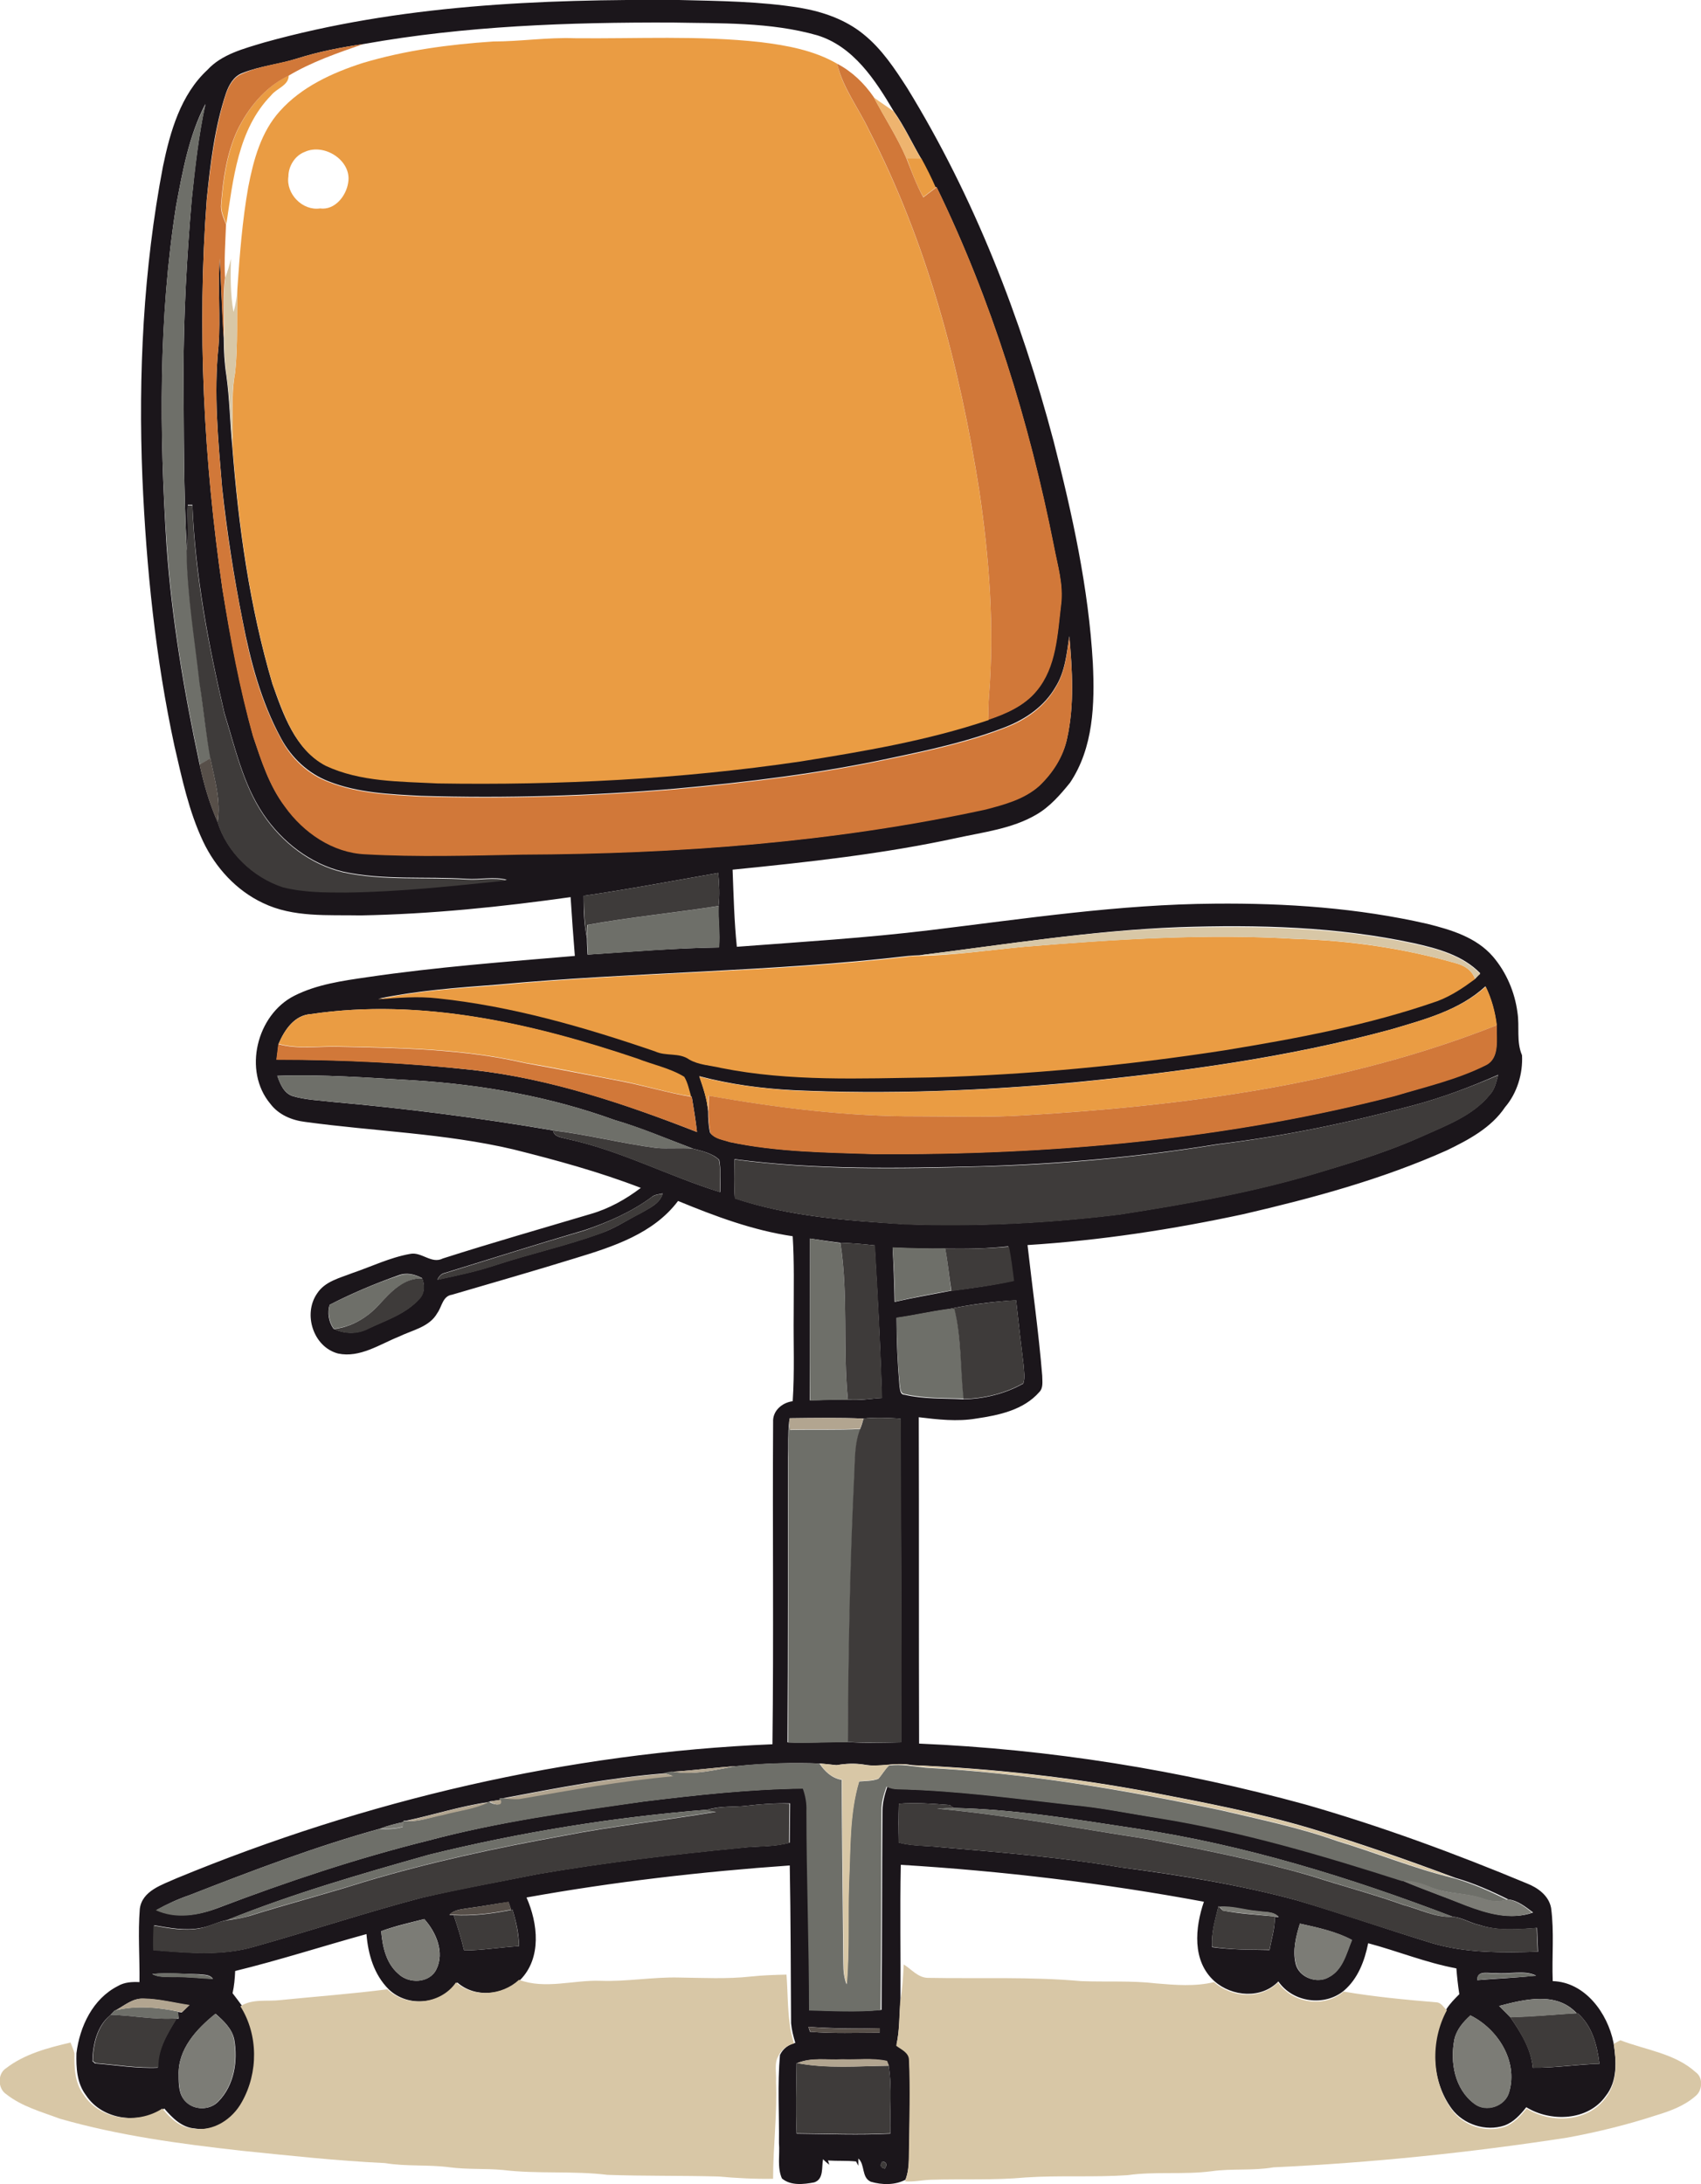
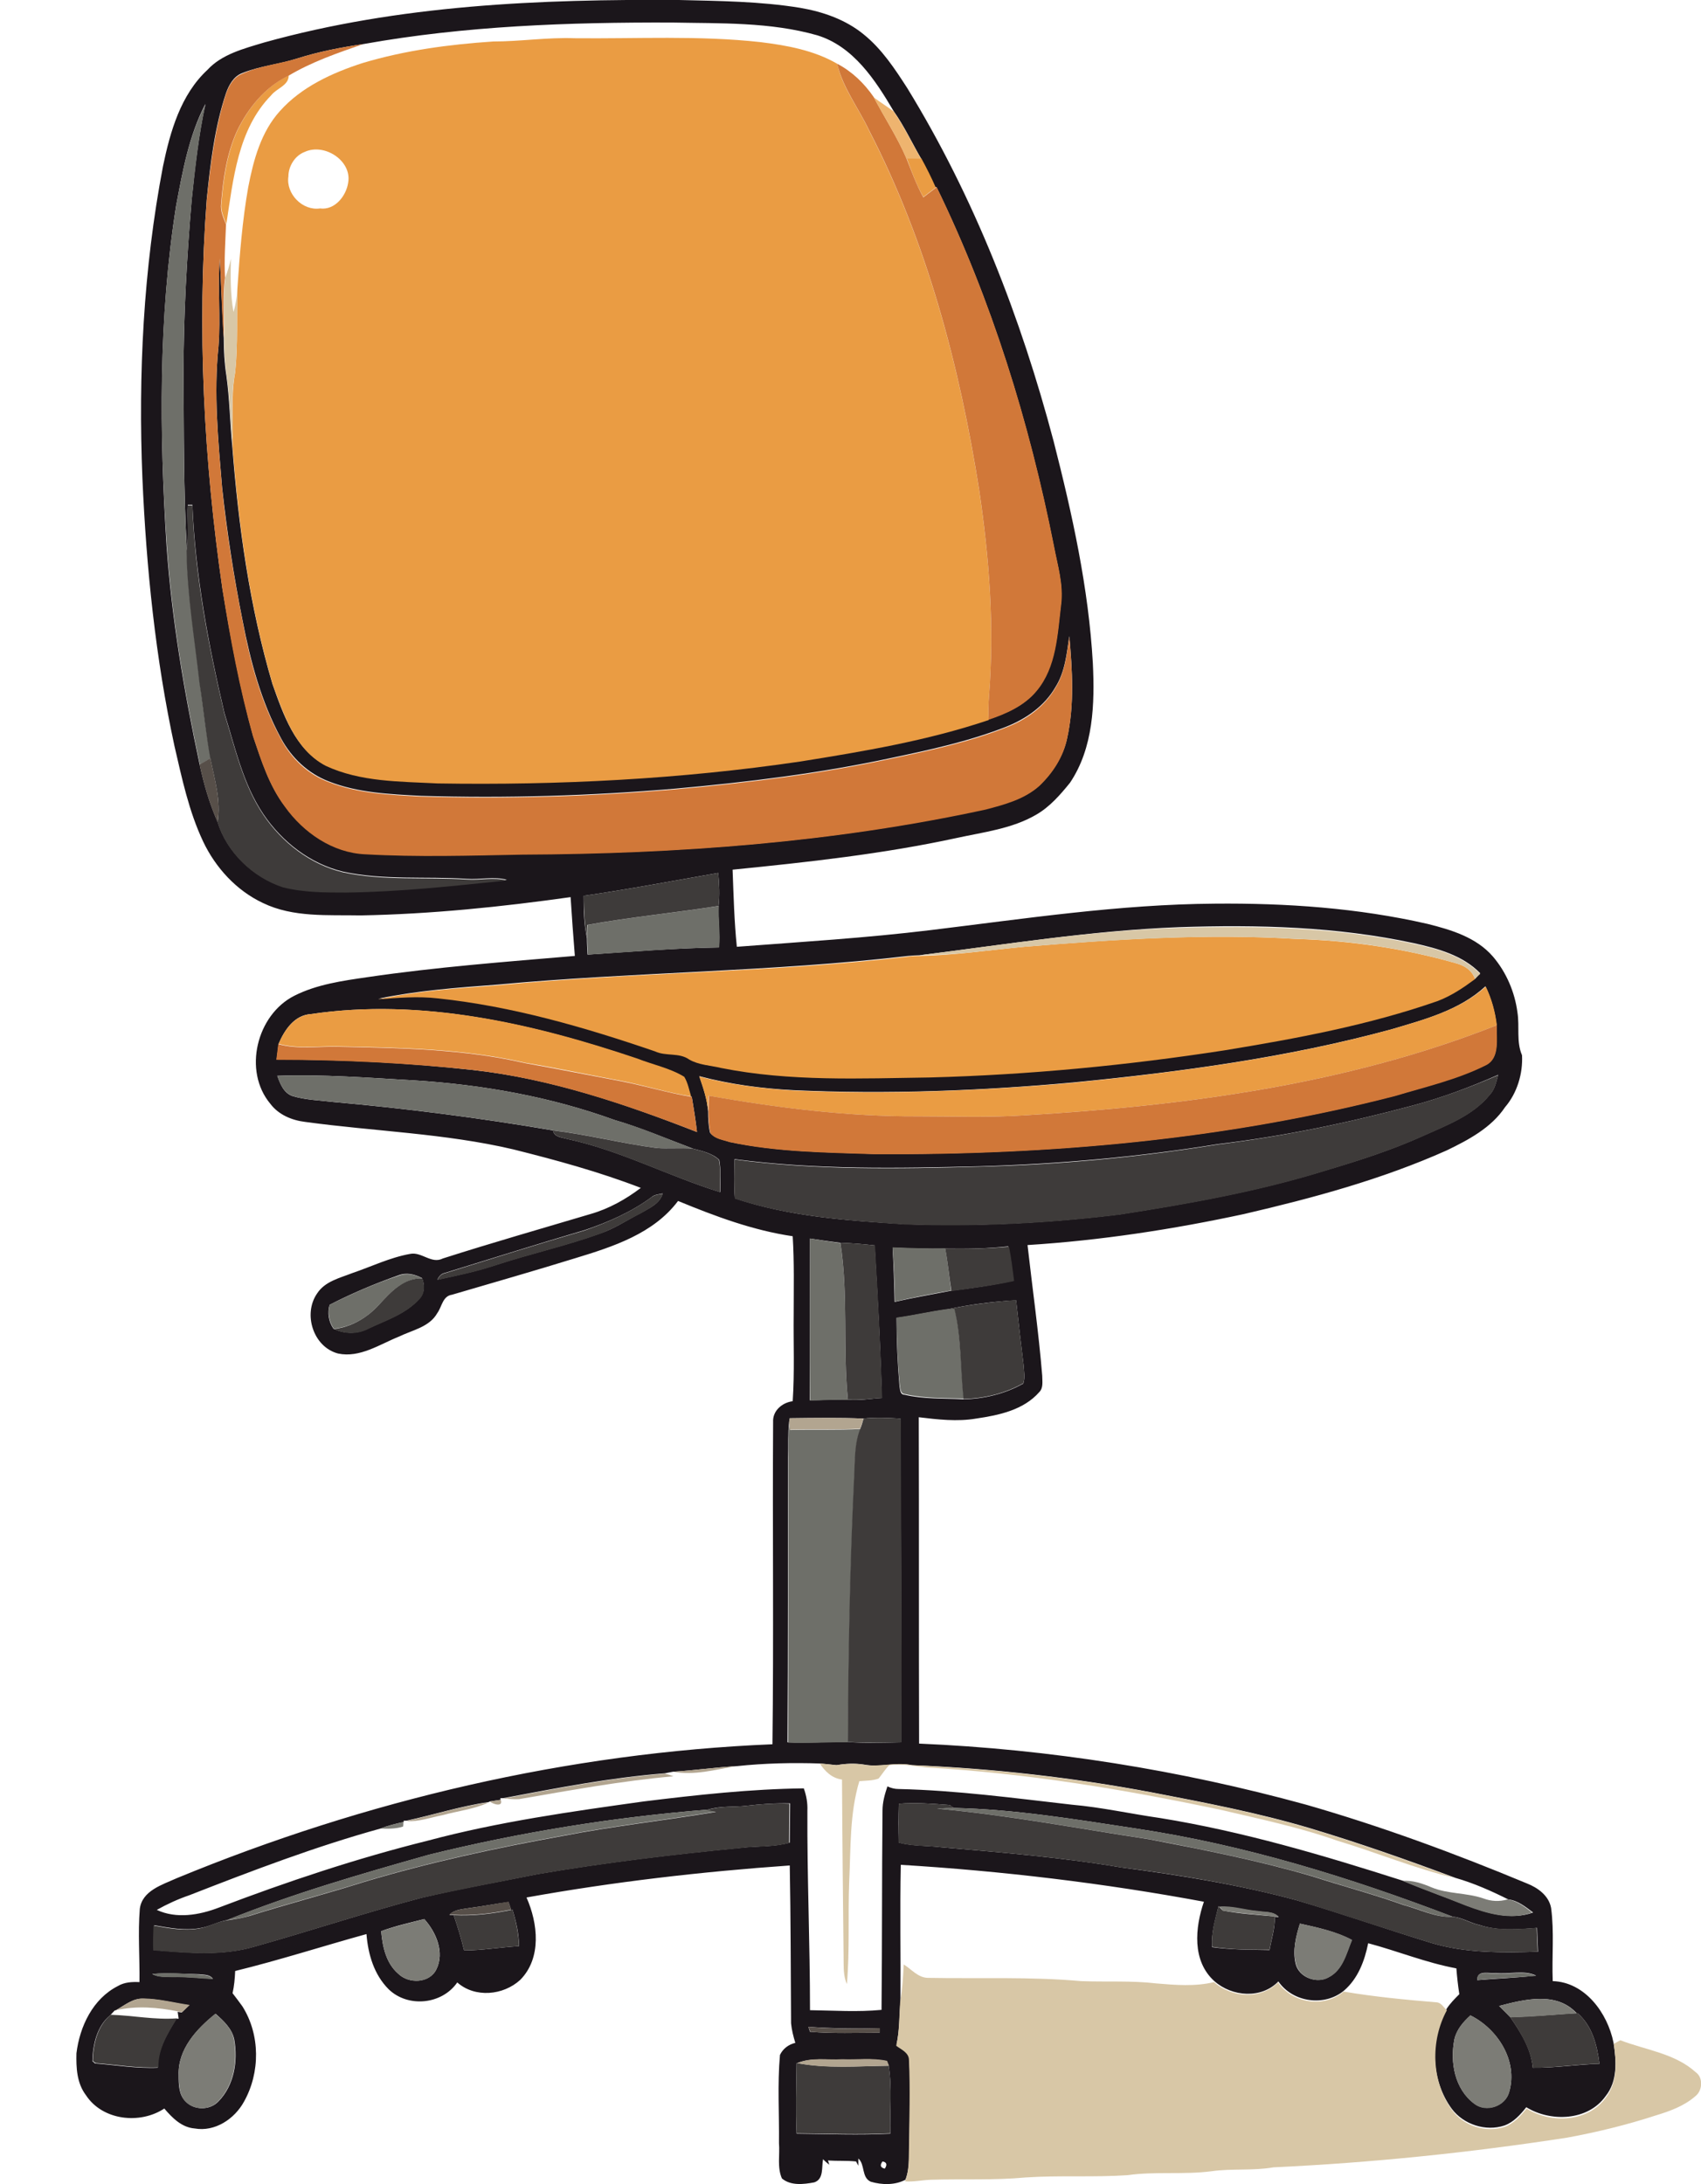
<svg xmlns="http://www.w3.org/2000/svg" version="1.1" id="Layer_1" x="0px" y="0px" viewBox="0 0 520.8 668.6" enable-background="new 0 0 520.8 668.6" xml:space="preserve">
  <g>
    <g>
      <path fill="#1B161B" d="M80.9,13c41.3-11.5,84.4-13.3,127-13c12.4,0.3,24.8,0.4,37.1,2.4c7,1.2,13.9,3.6,19.4,8.1    c5.6,4.5,9.6,10.6,13.4,16.5c20.5,33.4,34.8,70.3,44.8,108.1c5.7,22.3,10.7,44.9,12,67.9c0.6,12.4,0.2,25.9-7,36.6    c-3,3.7-6.2,7.4-10.4,9.8c-7.4,4.3-16.1,5.3-24.3,7.1c-22.6,4.9-45.6,7.4-68.6,9.7c0.3,7.9,0.5,15.8,1.3,23.6    c19.8-1.5,39.6-2.7,59.3-5.1c28.9-3.5,57.8-7.9,87-8.1c21.9-0.2,43.8,1.3,65.2,6.2c7.2,1.8,14.9,4.1,20,10    c4.1,4.8,6.7,10.9,7.5,17.1c0.7,4.4-0.4,8.9,1.4,13.1c0.3,5.6-1.5,11.6-5.2,15.9c-4.2,6.3-11.2,10-17.8,13.2    c-19.9,8.9-41,14.6-62.1,19.5c-21.8,4.7-44,8.1-66.3,9.5c1.5,13.3,3.4,26.6,4.5,40c0,1.7,0.4,3.7-0.9,5    c-4.8,5.5-12.4,7.1-19.3,8.1c-5.8,1-11.8,0.3-17.6-0.4c0.1,33.3,0,66.6,0.1,99.9c40,1.7,79.9,8.1,118.5,18.7    c23,6.6,45.5,14.9,67.6,24.1c3.3,1.3,6.7,3.7,7.4,7.5c1,7.4,0.2,14.9,0.5,22.4c9.9,0.3,16.8,9.8,18.6,18.8    c0.9,5.5,1.3,11.8-2.4,16.4c-5.4,7.6-16.8,8-24.3,3.4c-1.8,2.3-3.9,4.6-6.7,5.6c-5.7,1.9-12.5-0.3-16.1-5.1    c-6.4-8.7-6.8-21.1-1.6-30.6c1.1-1.7,2.5-3.1,3.9-4.5c-0.4-2.6-0.7-5.3-0.9-7.9c-9.2-1.7-18-5.3-27-7.7    c-1.1,5.4-3.1,10.8-7.4,14.5c-6,5-15.7,3.6-20.1-2.8c-5.2,5.4-14.2,4.7-19.6-0.1c-6.9-6.2-5.9-16.4-3.2-24.3    c-30.7-5.7-61.7-9.4-92.8-11.3c-0.3,13.9,0,27.7-0.1,41.6c-0.4,4.4-0.2,8.9-1.2,13.3c1.6,1.1,4,2,3.9,4.4c0.4,9,0.1,18,0,27    c-0.1,3.4,0.1,6.9-1.2,10.1c-3.2,1.7-7.2,1.6-10.6,0.6c-2.9-1.3-1.7-5.3-3.8-7.1c0,0.5,0,1.6,0,2.2l-0.7-1.3    c-2.9-0.3-5.8-0.1-8.6-0.3c0.1,0.3,0.3,0.9,0.4,1.3c-0.5-0.4-1.5-1.2-1.9-1.7c-0.5,2.4,0.3,6.1-2.7,7.1c-3.2,0.6-7.2,1.1-9.9-1.2    c-1.5-3.4-0.6-7.2-0.9-10.8c0.1-9-0.5-18,0.3-27c0.9-1.9,2.6-3.2,4.7-3.7c-0.6-2-1.1-3.9-1.3-6c-0.1-16.1-0.1-32.2-0.4-48.3    c-27,1.9-53.9,5-80.6,9.8c3.5,7.9,4.7,18.5-1.9,25.2c-5.2,4.8-13.9,5.6-19.3,0.8c-4.7,6.8-15.1,7.8-21,2.1    c-4.5-4.5-6.3-10.7-6.8-16.9c-13.4,3.7-26.7,8-40.2,11.3c-0.1,2.3-0.3,4.6-0.8,6.8c1,1.3,2,2.6,3,4c5.5,8.7,5.5,20.3,0.5,29.2    c-2.9,5.3-8.9,9.3-15.1,8.2c-4-0.3-6.9-3.3-9.3-6.1c-7.4,4.9-18.9,3.7-24-4.1c-2.8-3.7-3-8.4-2.9-12.8c1-8.2,5-16.7,12.7-20.6    c2-1.2,4.4-1.3,6.6-1.2c0.1-7.5-0.5-15,0.1-22.4c0.7-5.6,6.9-7.4,11.3-9.4c57.9-23.9,119.8-38.4,182.4-41    c0.4-32.8,0-65.7,0.2-98.6c-0.2-3.5,2.8-6,6-6.4c0.6-8.9,0.2-17.8,0.3-26.6c0-8,0.2-15.9-0.3-23.9c-12.2-1.8-23.7-6.1-35.1-10.8    c-7.5,10-19.9,14-31.4,17.5c-12.6,3.9-25.2,7.5-37.8,11.2c-2.9,0.4-3.1,3.7-4.5,5.6c-2.4,4.3-7.6,5.2-11.7,7.2    c-6,2.4-12,6.6-18.7,5.2c-7.6-2-10.8-12.1-6.4-18.4c2.4-3.7,6.9-4.7,10.7-6.2c5.9-2,11.6-4.8,17.8-5.9c3.5-0.7,6.5,3.2,10,1.4    c15-4.8,30.1-9.1,45.2-13.6c5.6-1.6,10.8-4.5,15.4-8c-12.7-4.9-25.9-8.5-39.1-11.8c-20.9-4.9-42.5-5.5-63.7-8.4    c-4.1-0.5-8.1-2.2-10.6-5.5c-8.5-10.1-4.2-27.3,7.3-33.1c6.9-3.5,14.8-4.6,22.4-5.7c21.1-3.1,42.3-4.7,63.5-6.5    c-0.5-6-0.9-12-1.3-18c-21.3,3-42.7,5.2-64.2,5.6c-10.1-0.2-20.7,0.7-30-3.8c-8.1-3.8-14.5-10.8-18.3-18.8    c-4.4-9.3-6.5-19.4-8.8-29.3c-5.8-26.9-8.6-54.4-9.8-81.9c-1.3-31.9,0.3-64.1,6.3-95.5c2.2-10.6,5.4-21.9,13.6-29.5    C67.9,16.6,74.6,14.9,80.9,13z M111.2,13.5c-6.8,1-13.6,2.3-20.2,4.4c-5.6,1.8-11.5,2.3-16.9,4.5c-2.6,1-4,3.6-4.9,6.1    c-3.5,10.5-4.8,21.6-5.9,32.5c-3,39.8-0.9,79.8,4.8,119.2c2.5,15.2,5.3,30.3,9.4,45.1c2.5,7.4,4.9,15.1,9.7,21.4    c5.7,8,14.7,14.2,24.7,14.6c16,0.9,32,0.5,48,0.1c47.6-0.1,95.4-3.6,141.9-13.8c5.8-1.5,11.9-3.1,16.4-7.2    c4.1-3.9,7.3-8.8,8.5-14.4c2.3-10.3,1.6-20.9,0.7-31.3c-0.8,5.4-1.3,11-4.3,15.7c-3.3,5.7-8.9,9.6-14.9,12    c-11.4,4.5-23.4,7.1-35.3,9.6c-21.8,4.7-43.9,7.4-66.1,9.4c-25.9,2.2-52,3-78,2.2c-9.5-0.5-19.2-0.9-28.1-4.4    c-6.3-2.4-11.4-7.2-14.6-13.1c-6.1-11.2-9.4-23.6-11.8-36c-2.7-13.5-4.8-27.2-6.3-40.9c-1.2-14.4-2.6-28.8-1.1-43.2    c0.7-9-0.3-18.1,0.4-27.1c0.4,8.1,0.7,16.3,1.2,24.4c0,3.9,0.2,7.8,0.8,11.6c1,7.1,1.1,14.4,1.8,21.5c1.9,24.6,5.3,49.2,12.3,72.9    c3.3,9.3,6.9,20,16.2,24.9c10.7,5,22.8,4.8,34.3,5.4c37.1,0.6,74.3-1.3,111-6.7c19.5-3.1,39-6.4,57.7-12.7    c5.4-1.8,11-4.2,14.7-8.8c6.1-7.4,6.4-17.4,7.5-26.4c0.8-6.1-1.1-12.1-2.2-18c-7.5-37.8-19-75.1-35.9-109.8l-0.3,0.2    c-1.4-3-2.9-6-4.4-8.9c-2.8-4.8-5.2-10-8.4-14.5c-5.6-9.5-12.3-19.8-23.4-23.2c-14.4-4.1-29.6-3.6-44.4-3.9    C174.2,6.8,142.4,7.9,111.2,13.5z M53.9,63.1c-5.4,34.4-5.1,69.4-2.9,104c1.6,22.5,5.4,44.8,10.1,66.8c1.3,6,3,12,5.5,17.6    c2.8,9.2,10.8,16.9,20,19.9c6.3,1.6,12.9,1.7,19.4,1.6c16.5-0.2,32.8-2,49.2-3.7c-4-1.1-8.2,0-12.3-0.3    c-12.6-0.8-25.5,0.5-37.9-2.2c-10-2.4-18.6-9.1-24.3-17.5c-6.3-9.3-8.7-20.5-12-31.1c-4.9-20.9-8.9-42.2-9.8-63.7l-1.4,0    c-0.2,4.6,0.3,9.2-0.3,13.8c-1-18.1-0.9-36.2-1-54.3c0-17.7,1-35.4,2.5-53c1-9.8,2.1-19.6,4.2-29.2C57.8,41.6,55.9,52.5,53.9,63.1    z M178.7,274.2c0,4.4,0.1,8.7,1,13c0,1.7,0.1,3.3,0.2,5c13.4-0.9,26.8-2,40.2-2.2c0.4-4.2-0.3-8.5-0.1-12.7    c0.4-3.4,0.2-6.7-0.1-10.1C206.2,269.6,192.5,272.2,178.7,274.2z M281.5,292.4c-1.1,0-2.3,0.1-3.4,0.2c-41.9,4.9-84.1,4.9-126,8.8    c-12.1,0.9-24.3,1.8-36.3,4.3c6.1-0.5,12.2-1,18.3-0.3c22.8,2.4,44.9,8.7,66.4,16.2c3.3,1.6,7.4,0.3,10.5,2.5    c3,1.8,6.5,1.9,9.8,2.6c21.1,4.2,42.7,3.2,64,2.9c30.2-0.8,60.3-3.7,90.1-8.3c22.1-3.6,44.2-7.7,65.3-15.1    c4.1-1.6,7.8-4.1,11.4-6.7c0.5-0.6,1.1-1.1,1.6-1.6c-5.3-5.5-13.1-7.6-20.3-9.2c-23.6-5.1-47.9-5.7-71.9-4.9    C334.3,284.8,307.9,289.1,281.5,292.4z M425.9,315.1c-31.7,8.6-64.4,13-97,16.2c-28.5,2.6-57.3,3.7-85.9,2.4    c-9.7-0.5-19.5-1.8-28.9-4.3c1.2,3.5,2.4,7,2.7,10.7c0,2.2,0.1,4.5,0.6,6.6c1.4,1.8,3.9,2.1,5.9,2.8c14.6,3.1,29.7,3.2,44.5,3.7    c53.5,0.3,107.3-4.4,159.2-17.8c9.4-2.8,19-5.1,27.8-9.4c4.5-2.1,3.2-8.2,3.4-12.3c-0.5-4.1-1.6-8.1-3.4-11.8    C446.8,309.3,436,312.1,425.9,315.1z M95.2,310.4c-5.1,0.3-8.1,4.9-9.9,9.1c-0.2,1.6-0.4,3.2-0.6,4.8c20.1,0,40.1,1,60,3.2    c23.7,2.6,46.5,10.3,68.7,19c-0.4-3.6-1-7.2-1.6-10.8l-0.3,0c-0.6-2-1-4.2-2.1-6c-4.4-2.7-9.6-3.7-14.4-5.6    C163.1,313.3,129,305.4,95.2,310.4z M84.9,329.3c0.9,2.5,2,5.3,4.7,6.2c4,1.2,8.3,1.3,12.4,1.8c22.6,2,45,4.9,67.3,8.7    c0.4,2.1,2.6,2.1,4.3,2.6c16.3,3.5,31.1,11.4,46.9,16.3c0-3.3,0.3-6.7-0.3-9.9c-2.1-2-5.3-2.7-8-3.4c-8-3-15.9-6.4-24.1-8.8    c-19.6-7.1-40.4-10.8-61.2-12.1C112.9,329.9,98.9,328.8,84.9,329.3z M432.9,338.3c-19.7,5.3-39.8,9.5-60,11.9    c-24.1,3.9-48.5,6.1-73,6.8c-25,0.6-50.1,1.1-75-2.2c-0.1,4-0.2,8,0.1,12c16.7,5.6,34.4,6.8,51.8,7.9c22,0.8,44.2-0.3,66.1-3    c21.2-3.3,42.5-7.1,63.1-13.5c10.1-3,20.1-6.2,29.6-10.5c7.3-3.3,15.3-6.2,20.5-12.6c1.6-1.7,2-4,2.6-6.1    C450.3,332.7,441.8,335.9,432.9,338.3z M199.4,366.5c-6.1,4.5-13.2,7.6-20.3,10c-14.3,4.2-28.5,8.7-42.8,13.1    c-1.2,0.2-1.9,1.1-2.4,2.1c6.1-1.3,12.2-2.6,18.2-4.6c10.4-3.4,21.2-5.8,31.5-9.5c4.5-1.5,8.4-4.2,12.6-6.3c2.5-1.5,5.8-2.8,6.7-6    C201.7,365.6,200.4,365.6,199.4,366.5z M248,379.1c0,16.5-0.1,33-0.1,49.5c3.9,0,7.7-0.3,11.6-0.2c3.5,0.4,7-0.3,10.5-0.5    c-0.4-15.6-1.3-31.2-2.2-46.7c-3.5-0.4-7.1-0.7-10.6-0.8C254.2,380,251.1,379.6,248,379.1z M289.4,382.2    c-5.4,0.1-10.7-0.1-16.1-0.3c0.3,5.5,0.5,11.1,0.6,16.6c5.7-1.3,11.5-2.3,17.2-3.4c6.4-0.8,12.9-1.7,19.2-3.1    c-0.5-3.5-0.8-7-1.6-10.5C302.4,382.2,295.9,382.3,289.4,382.2z M100.9,399.4c-0.7,2.5-0.3,5.1,1.2,7.3c3.3,1.6,7.2,1.7,10.5,0    c5.5-2.6,11.6-4.5,15.7-9.1c1.7-1.7,1.8-4.3,0.9-6.4c-2.3-1.2-4.8-1.8-7.3-0.8C114.8,392.9,107.7,395.9,100.9,399.4z M289.9,400.8    c-5.2,0.7-10.2,1.9-15.4,2.6c0,6.9,0.3,13.9,0.9,20.8c0.2,0.9,0.1,2.7,1.5,2.7c5.9,1.4,12,1.1,18.1,1.4c6.3-0.1,12.8-1.7,18.3-4.8    c0.6-1.8,0.2-3.8,0.1-5.6c-0.8-6.6-1.6-13.3-2.3-19.9C304,398.4,296.9,399.3,289.9,400.8z M241.8,434.1l-0.2,1.2    c-0.4,3.6-0.2,7.2-0.3,10.9c-0.1,29,0,58.1-0.2,87.1c6.1,0.3,12.3-0.2,18.4-0.1c5.5,0.4,10.9,0.2,16.4,0.1    c0.1-33-0.1-66.1-0.2-99.1c-3.8-0.2-7.6-0.4-11.4,0C256.9,433.9,249.4,434,241.8,434.1z M206.1,542.3c-0.7,0.1-2,0.4-2.6,0.5    c-16.6,1.3-33,4.5-49.4,7.6c-0.2,0-0.7,0-0.9,0l0.1,0.5c-0.8,0.1-2.5,0.4-3.3,0.5l-0.4,0.2c-8.5,1.2-16.8,3.9-25.2,5.7    c-0.2,0-0.6,0-0.8,0l0,0.4c-2.4,0.5-4.8,1.1-7.1,2c-19.9,5.5-39.3,12.9-58.5,20.4c-3.5,1.2-6.8,2.7-10,4.5c6,2.8,13,1.6,19-0.7    c21-8,42.3-15.1,64-20.5c21.7-5.8,43.9-8.9,66.1-12c16.3-2,32.6-3.8,49-4c0.8,2.2,1.2,4.5,1.1,6.8c-0.1,20.4,0.8,40.7,0.8,61.1    c7.3,0.1,14.6,0.6,21.9-0.1c0.2-20.3,0.1-40.7,0.3-61c0-2.6,0.7-5,1.5-7.4c1.1,0.5,2.2,0.8,3.4,0.8c17.8,0.4,35.5,2.8,53.1,4.8    c9.1,0.8,18,2.8,27.1,4.1c25.3,4.1,49.9,11.4,74.3,19.2c6.4,2.7,13,5,19.5,7.6c6.4,2.4,13.6,4.5,20.3,2.1c-2.3-1.7-4.7-3.7-7.6-4    c-5.2-2.6-10.6-5-16.2-6.6c-14.7-5.5-29.5-10.7-44.5-15.2c-15.8-4.7-32-7.8-48.1-10.9c-24.3-4.6-49-7.4-73.7-8.4    c-5-1-9.9,0.8-14.9-0.2c-2.7-0.4-5.5-0.3-8.2,0.2c-1.6-0.2-3.3-0.3-4.9-0.5c-8.6-0.3-17.2-0.1-25.7,0.8    C218.8,541,212.5,541.9,206.1,542.3z M228.8,552.7c-4,0.5-8.1,0-12,1.2c-28.8,2.3-57.4,6.9-85.4,13.8c-20.9,5.9-41.7,11.9-61.8,20    c-2.9,0.5-5.6,2.1-8.5,2.5c-4.6,0.8-9.3-0.1-13.9-0.9c-0.1,2.5-0.1,5.1-0.1,7.6c10.3,0.8,20.8,1.9,30.9-1.1    c17.1-4.8,33.9-10.4,51-14.9c11.9-2.8,23.9-4.9,35.8-7.3c20.5-3.5,41.2-6,62-8c5-0.6,10.1-0.2,15-1.6c0-4,0.1-8,0.1-12    C237.4,551.9,233.1,552.2,228.8,552.7z M275.2,552.1c-0.1,4-0.1,7.9,0,11.9c4.2,1.1,8.6,0.9,12.8,1.4c18.5,1.6,37,3.1,55.3,6.2    c18.1,2.4,36.3,5.3,53.9,10.1c13.8,4.1,27.3,8.8,41,13c10.6,3.2,21.8,3,32.7,2.7c-0.1-2.5-0.2-4.9-0.3-7.3c-5.9,0.5-12,1-17.7-0.9    c-2.8-0.6-5.3-2.3-8.1-2.5c-31.4-12-63.7-22-97-27c-18.5-2.8-37-5.9-55.7-6.3c-0.3-0.2-1-0.6-1.3-0.9    C285.7,552.1,280.4,551.7,275.2,552.1z M143.9,584c-2.2,0.4-4.7,0.4-6.3,2.1l1.3,0.1c1.2,3.5,2.3,7.1,3.2,10.8    c5.6,0,11.2-1,16.8-1.3c0-3.8-0.9-7.6-2-11.2l-0.4,0.1c-0.2-0.6-0.6-1.8-0.8-2.4C151.8,582.7,147.9,583.5,143.9,584z M373.1,583.4    c-1,4.1-2.3,8.2-2,12.6c5.8,0.8,11.7,0.8,17.6,0.9c0.6-3.4,1.7-6.7,1.6-10.2l1.2,0.1c-1.6-1.8-4.2-1.4-6.4-1.8    c-3.9-0.2-7.8-1.6-11.8-1.3L373.1,583.4z M116.7,591.1c0.4,4.7,1.5,9.8,5.2,13c3.2,3.2,9.6,3,11.7-1.3c2.6-5.2-0.1-11.4-3.7-15.4    C125.6,588.5,121.1,589.5,116.7,591.1z M398,588.8c-1.2,3.9-2.3,8.2-1.3,12.3c1,4.2,6.5,6.2,10.1,4.1c4.3-2.2,5.4-7.3,7.1-11.4    C409,591.2,403.4,590,398,588.8z M452.3,606.1c6-0.5,12-0.7,18-1.4c-3.8-1.8-8.3-0.3-12.4-0.8C456,604.2,452.2,602.8,452.3,606.1z     M46.6,604.2c1.9,1.1,4.2,0.8,6.3,0.9c4.1-0.1,8.2,0.4,12.3,0.6c-1-1.4-2.7-1.2-4.2-1.4C56.2,604.2,51.4,603.8,46.6,604.2z     M35.5,615.3l-0.4,0.1c-0.3,0.3-0.9,1-1.3,1.4c-4.1,3.3-5.4,9-5.5,14.1c0.2,0.2,0.6,0.5,0.8,0.7c6.4,0.5,12.8,1.6,19.2,1.3    c-0.1-5.6,2.9-10.4,5.7-15l0.7,0c-0.1-0.5-0.2-1.6-0.3-2.1l1.2,0.2c0.8-0.7,1.5-1.4,2.3-2.2c-4.7-0.7-9.3-2-14.1-2    C40.7,611.6,38.2,613.8,35.5,615.3z M459,614c1.1,1.1,2.3,2.3,3.4,3.4c3.2,4.7,6.4,9.7,6.9,15.5c6.8,0.1,13.6-1,20.4-1.2    c-0.7-5.7-2.2-11.6-6.7-15.5l-0.3,0C476.5,609.5,466.7,612,459,614z M54.7,635.2c0,2.8,0,5.9,2.1,8c2.6,2.8,7.5,2.8,10.1,0    c4.8-4.9,6-12.4,4.8-19c-0.7-3.3-3.3-5.7-5.7-7.8C60.2,621,54.4,627.3,54.7,635.2z M450.2,616.9c-2.2,2-4.2,4.3-4.9,7.3    c-1.4,7,0.1,15.3,6.1,19.7c3.6,2.8,9.6,0.8,10.7-3.7C464.8,630.8,458.5,621,450.2,616.9z M247.5,620.4c0.1,0.4,0.4,1.1,0.5,1.5    c7.1,0.6,14.2,0.3,21.3,0.3l0-1.4C262.1,621,254.8,620.9,247.5,620.4z M244.1,631.5l-0.2,0c-0.1,7.2-0.3,14.4,0,21.6    c9.6,0.1,19.1,0.5,28.7,0c-0.2-6.9,0.6-13.9-0.5-20.7l-0.6-1.5c-4.5-1-9.1-0.3-13.7-0.5C253.3,630.6,248.5,629.7,244.1,631.5z     M244,661.3 M270.2,661.6c-0.9,1.2-0.6,1.9,0.7,2.2C271.7,662.6,271.5,661.8,270.2,661.6z" />
    </g>
  </g>
  <g>
    <g>
      <path fill="#EA9C43" d="M151,12.7c8.3,0,16.6-1.3,24.9-1c19,0.2,38.1-0.9,57,1.2c8.1,1,16.3,2.5,23.4,6.6    c1.7,7.5,6.6,13.6,9.8,20.5c17.7,34.3,27.7,72.1,33.7,110.1c3.1,20.9,4.7,42,3,63.1c-0.2,2.4-0.2,4.8-0.1,7.2    c-18.7,6.3-38.3,9.6-57.7,12.7c-36.7,5.4-73.9,7.3-111,6.7c-11.5-0.6-23.6-0.4-34.3-5.4c-9.3-4.9-12.8-15.6-16.2-24.9    c-7-23.7-10.4-48.3-12.3-72.9c0.3-7.5-0.6-15.2,0.8-22.6c0.9-8.6,0.4-17.3,0.7-25.9c0.7-10.3,1.5-20.6,3.3-30.8    c1.6-8.3,3.9-16.9,9.7-23.3c6.6-7.4,16-11.7,25.3-14.7C124,15.4,137.5,13.6,151,12.7z M93.3,46.5c-3,1.1-5,4.4-5,7.5    c-0.8,5.3,4.3,10.6,9.7,9.8c4.5,0.6,8-3.8,8.6-7.9C107.8,49.2,99.3,43.7,93.3,46.5z" />
    </g>
    <path fill="#EA9C43" d="M72.7,39.9c3.4-7,8.6-13.4,15.7-16.8c0,3.1-3.7,3.9-5.4,6.1C72.8,39.6,71.4,55,69.3,68.6   c-0.8-2.1-1.8-4.1-1.5-6.4C68.4,54.6,69.5,46.9,72.7,39.9z" />
    <path fill="#EA9C43" d="M277.6,48.4c1.5,0,3,0.1,4.5,0.1c1.6,2.9,3.1,5.9,4.4,8.9c-1.3,1-2.5,1.9-3.8,2.9   C280.6,56.6,279.1,52.5,277.6,48.4z" />
    <path fill="#EA9C43" d="M313.6,289.8c27.7-2.3,55.5-4.1,83.3-2.4c16.6,0.5,33.1,2.9,49.1,7.5c2.5,0.7,4.8,2.2,5.6,4.8   c-3.5,2.6-7.2,5.1-11.4,6.7c-21.2,7.4-43.3,11.5-65.3,15.1c-29.8,4.6-59.9,7.5-90.1,8.3c-21.4,0.3-43,1.3-64-2.9   c-3.3-0.8-6.9-0.9-9.8-2.6c-3.1-2.2-7.1-0.9-10.5-2.5c-21.6-7.4-43.7-13.8-66.4-16.2c-6.1-0.7-12.2-0.2-18.3,0.3   c11.9-2.6,24.1-3.4,36.3-4.3c41.9-4,84.2-3.9,126-8.8c1.1-0.2,2.3-0.2,3.4-0.2C292.2,292.4,302.9,290.8,313.6,289.8z" />
    <path fill="#EA9C43" d="M425.9,315.1c10.2-3,21-5.9,29-13.1c1.8,3.7,2.9,7.7,3.4,11.8c-46,18.2-95.7,24.7-144.8,27.6   c-10.8,0.7-21.7,0.3-32.6,0.3c-21.5,0.1-42.9-2.6-64-6.3c-0.1,1.6-0.1,3.2-0.1,4.8c-0.3-3.7-1.5-7.2-2.7-10.7   c9.4,2.5,19.2,3.7,28.9,4.3c28.7,1.3,57.4,0.1,85.9-2.4C361.5,328.1,394.2,323.8,425.9,315.1z" />
    <path fill="#EA9C43" d="M95.2,310.4c33.8-5,67.9,2.8,99.9,13.6c4.8,1.9,10,2.9,14.4,5.6c1.1,1.8,1.5,4,2.1,6   c-7-1.1-13.7-3.2-20.6-4.6c-10.1-1.9-20.1-4-30.2-5.7c-18.6-4.3-37.8-4.6-56.8-5c-6.2-0.2-12.6,0.9-18.7-0.8   C87.1,315.3,90.1,310.8,95.2,310.4z" />
  </g>
  <g>
    <path fill="#D17839" d="M91,17.9c6.6-2.1,13.4-3.4,20.2-4.4c-7.8,2.7-15.7,5.4-22.9,9.7c-7.1,3.4-12.3,9.8-15.7,16.8   c-3.2,7-4.3,14.7-4.9,22.3c-0.3,2.3,0.7,4.3,1.5,6.4c-0.2,5.4-0.6,10.8-0.3,16.3c-0.8,6.1-0.2,12.3-0.4,18.5   c-0.6-8.1-0.8-16.3-1.2-24.4c-0.7,9,0.3,18.1-0.4,27.1c-1.5,14.4-0.1,28.8,1.1,43.2c1.4,13.7,3.6,27.3,6.3,40.9   c2.3,12.4,5.7,24.9,11.8,36c3.1,5.9,8.3,10.8,14.6,13.1c8.9,3.5,18.7,3.9,28.1,4.4c26,0.8,52.1,0,78-2.2c22.2-2,44.3-4.7,66.1-9.4   c11.9-2.5,24-5.1,35.3-9.6c6-2.3,11.6-6.3,14.9-12c3-4.7,3.5-10.3,4.3-15.7c0.9,10.4,1.6,21-0.7,31.3c-1.2,5.6-4.4,10.5-8.5,14.4   c-4.6,4.1-10.7,5.7-16.4,7.2c-46.6,10.1-94.3,13.6-141.9,13.8c-16,0.3-32,0.8-48-0.1c-10-0.4-19-6.6-24.7-14.6   c-4.8-6.4-7.2-14-9.7-21.4c-4.2-14.8-7-30-9.4-45.1c-5.7-39.4-7.8-79.5-4.8-119.2c1.2-11,2.5-22,5.9-32.5c0.9-2.5,2.3-5.1,4.9-6.1   C79.6,20.1,85.5,19.6,91,17.9z" />
    <path fill="#D17839" d="M256.3,19.5c4.6,2.4,8.3,6,11.2,10.2c3.3,6.3,7.2,12.2,10,18.7c1.6,4.1,3.1,8.2,5.2,12   c1.3-1,2.5-1.9,3.8-2.9l0.3-0.2c16.9,34.8,28.4,72,35.9,109.8c1.1,5.9,3,11.9,2.2,18c-1.1,9.1-1.4,19.1-7.5,26.4   c-3.7,4.5-9.3,7-14.7,8.8c-0.1-2.4-0.1-4.8,0.1-7.2c1.7-21.1,0.1-42.2-3-63.1c-6-38-16-75.8-33.7-110.1   C262.9,33.1,258.1,27,256.3,19.5z" />
    <path fill="#D17839" d="M313.5,341.4c49.1-2.9,98.8-9.4,144.8-27.6c-0.2,4.1,1.1,10.1-3.4,12.3c-8.8,4.4-18.5,6.6-27.8,9.4   c-51.9,13.4-105.7,18.1-159.2,17.8c-14.9-0.5-29.9-0.6-44.5-3.7c-2-0.7-4.6-0.9-5.9-2.8c-0.5-2.2-0.6-4.4-0.6-6.6   c0-1.6,0.1-3.2,0.1-4.8c21.1,3.7,42.5,6.4,64,6.3C291.8,341.7,302.7,342.1,313.5,341.4z" />
    <path fill="#D17839" d="M84.6,324.4c0.2-1.6,0.4-3.2,0.6-4.8c6.1,1.7,12.5,0.6,18.7,0.8c19,0.4,38.2,0.7,56.8,5   c10.1,1.8,20.1,3.8,30.2,5.7c6.9,1.4,13.6,3.4,20.6,4.6l0.3,0c0.6,3.6,1.2,7.2,1.6,10.8c-22.2-8.6-44.9-16.3-68.7-19   C124.7,325.4,104.7,324.4,84.6,324.4z" />
  </g>
  <g>
    <path fill="#EEB46F" d="M267.5,29.8c2,1.5,4.1,2.8,6.1,4.3c3.2,4.6,5.6,9.7,8.4,14.5c-1.5,0-3-0.1-4.5-0.1   C274.7,41.9,270.8,36,267.5,29.8z" />
  </g>
  <g>
    <path fill="#6E6F69" d="M53.9,63.1c2-10.6,3.9-21.5,9-31.1c-2.1,9.6-3.1,19.4-4.2,29.2c-1.5,17.6-2.5,35.3-2.5,53   c0.1,18.1,0,36.3,1,54.3c0.2,13.6,2.5,27.1,4,40.7c1.1,7.7,1.9,15.4,3.3,22.9c-1.1,0.6-2.2,1.3-3.3,1.9c-4.7-22-8.5-44.3-10.1-66.8   C48.7,132.5,48.5,97.5,53.9,63.1z" />
    <path fill="#6E6F69" d="M179.9,283.1c13.3-2.4,26.8-3.7,40.2-5.8c-0.2,4.2,0.5,8.5,0.1,12.7c-13.4,0.2-26.8,1.4-40.2,2.2   c-0.1-1.7-0.2-3.3-0.2-5C179.8,285.9,179.8,284.5,179.9,283.1z" />
    <path fill="#6E6F69" d="M84.9,329.3c14-0.5,28,0.6,42,1.4c20.8,1.3,41.6,5,61.2,12.1c8.2,2.3,16.1,5.8,24.1,8.8   c-3.7-0.2-7.3,0.1-11-0.2c-10.7-1.4-21.1-4.1-31.8-5.4c-22.3-3.8-44.8-6.7-67.3-8.7c-4.2-0.5-8.4-0.6-12.4-1.8   C86.9,334.6,85.8,331.8,84.9,329.3z" />
    <path fill="#6E6F69" d="M248,379.1c3.1,0.5,6.2,1,9.3,1.4c2.5,15.9,0.7,32,2.3,48c-3.9-0.1-7.8,0.1-11.6,0.2   C247.9,412.1,248,395.6,248,379.1z" />
    <path fill="#6E6F69" d="M273.3,381.8c5.4,0.2,10.7,0.4,16.1,0.3c0.8,4.3,1.2,8.6,1.8,12.9c-5.8,1-11.5,2.1-17.2,3.4   C273.9,392.9,273.7,387.4,273.3,381.8z" />
    <path fill="#6E6F69" d="M100.9,399.4c6.8-3.4,13.8-6.5,21.1-8.9c2.5-1,5-0.4,7.3,0.8c-5.7-0.1-9.7,4.2-13.2,8   c-3.6,4-8.5,6.9-13.9,7.4C100.7,404.5,100.3,401.9,100.9,399.4z" />
    <path fill="#6E6F69" d="M274.5,403.3c5.1-0.7,10.2-1.9,15.4-2.6c0.6,0,1.8-0.2,2.4-0.2c2.1,9,1.8,18.4,2.8,27.6   c-6-0.2-12.1,0-18.1-1.4c-1.4-0.1-1.3-1.8-1.5-2.7C274.8,417.2,274.6,410.3,274.5,403.3z" />
    <path fill="#6E6F69" d="M241.4,446.2c0-3.6-0.1-7.3,0.3-10.9c0,0.6,0.1,1.8,0.2,2.4c7.2-0.2,14.4,0.1,21.6-0.3   c-1.9,4.7-1.6,9.8-1.9,14.8c-1.3,27-1.8,54-1.9,81.1c-6.1-0.1-12.3,0.4-18.4,0.1C241.4,504.2,241.3,475.2,241.4,446.2z" />
-     <path fill="#6E6F69" d="M225.2,540.6c8.5-1,17.2-1.1,25.7-0.8c1.6,2.4,3.8,4.5,6.8,5c0.1,18.8,0.3,37.5,0.5,56.3   c0,2.1,0.2,4.3,1,6.3c0.9-10.4,0.3-20.9,0.7-31.3c0.5-10.3,0.1-20.8,3.1-30.8c2-0.2,4-0.1,5.9-0.8c1.2-1.3,2-2.9,3.3-4.1   c3.8-0.5,7.5,0.3,11.3,0.7c30.4,1.6,60.5,6.7,90.3,13c11.9,2.8,24,5.3,35.5,9.4c12,3.6,23.7,8.5,35.9,11.4c5.6,1.6,11,4,16.2,6.6   c-2.4,0.7-5,0.6-7.3-0.3c-5.1-1.8-10.8-1.4-15.9-3.4c-2.9-1.2-5.8-2.1-8.9-2c-24.3-7.8-49-15.1-74.3-19.2c-9-1.4-18-3.3-27.1-4.1   c-17.7-2-35.3-4.4-53.1-4.8c-1.2,0-2.3-0.3-3.4-0.8c-0.8,2.4-1.6,4.8-1.5,7.4c-0.2,20.3,0,40.7-0.3,61c-7.3,0.7-14.6,0.3-21.9,0.1   c0-20.4-0.8-40.7-0.8-61.1c0.1-2.3-0.3-4.6-1.1-6.8c-16.4,0.2-32.8,2-49,4c-22.2,3.2-44.4,6.2-66.1,12c-21.7,5.4-43,12.6-64,20.5   c-6,2.4-12.9,3.5-19,0.7c3.2-1.8,6.6-3.3,10-4.5c19.2-7.5,38.6-14.9,58.5-20.4c2.4,0.1,4.8,0.1,7.1-0.6c0-0.3,0-1,0.1-1.4l0-0.4   c0.2,0,0.6,0,0.8,0c3.8,0.3,7.4-1.1,11-1.9c4.7-1.3,9.7-1.7,14.1-3.9l0.4-0.2c0.9,0.9,4.2,1.7,3.3-0.5l-0.1-0.5c0.2,0,0.7,0,0.9,0   c1.5,0.1,3,0.3,4.6,0.1c15.7-2.8,31.4-5.7,47.3-7c-0.8-0.3-1.7-0.5-2.6-0.8c0.6-0.1,1.9-0.4,2.6-0.5   C212.5,543.5,219,541.7,225.2,540.6z" />
    <path fill="#6E6F69" d="M287,553.6c1.7-0.1,3.4-0.2,5.2-0.2c18.7,0.4,37.2,3.5,55.7,6.3c33.3,5,65.6,15,97,27   c-5.3,0.3-10-2.3-15-3.6c-9.2-3.3-18.7-5.8-28-8.8c-16.4-4.8-33.1-8.1-49.8-11.3C330.3,559.7,308.8,555.6,287,553.6z" />
    <path fill="#6E6F69" d="M131.3,567.7c28-6.9,56.6-11.5,85.4-13.8c0.7,0.1,1.9,0.4,2.6,0.6c-15.5,2.6-31.1,4.3-46.6,7.3   c-20.5,3.7-41,8.1-61,14.1c-11.7,3.7-23.7,6.8-35.4,10.5c-2.2,0.7-4.5,1-6.8,1.3C89.6,579.6,110.5,573.6,131.3,567.7z" />
    <path fill="#6E6F69" d="M452.3,606.1c-0.2-3.2,3.7-1.8,5.6-2.1c4.1,0.5,8.6-1,12.4,0.8C464.4,605.3,458.3,605.5,452.3,606.1z" />
    <path fill="#6E6F69" d="M46.6,604.2c4.8-0.5,9.6-0.1,14.4,0.2c1.5,0.2,3.2,0,4.2,1.4c-4.1-0.2-8.2-0.7-12.3-0.6   C50.8,605.1,48.5,605.4,46.6,604.2z" />
-     <path fill="#6E6F69" d="M35.1,615.4l0.4-0.1c6.3-1.5,12.8-0.9,19,0.4c0.1,0.5,0.2,1.6,0.3,2.1l-0.7,0c-6.8,0.5-13.5-0.9-20.3-1.1   C34.2,616.4,34.8,615.7,35.1,615.4z" />
  </g>
  <g>
    <path fill="#D8C7A6" d="M70.7,79.2c-0.1,5.4-0.2,10.9,0.8,16.3c0.7-2.4,1.1-5,1.2-7.5c-0.3,8.6,0.2,17.3-0.7,25.9   c-1.5,7.5-0.5,15.1-0.8,22.6c-0.7-7.2-0.8-14.4-1.8-21.5c-0.6-3.9-0.8-7.8-0.8-11.6c0.2-6.2-0.4-12.4,0.4-18.5   C69.7,83,70.3,81.1,70.7,79.2z" />
    <path fill="#D8C7A6" d="M281.5,292.4c26.4-3.3,52.8-7.6,79.5-8.4c24-0.7,48.3-0.2,71.9,4.9c7.3,1.6,15,3.7,20.3,9.2   c-0.6,0.5-1.1,1.1-1.6,1.6c-0.8-2.6-3.1-4.1-5.6-4.8c-16-4.6-32.5-7.1-49.1-7.5c-27.8-1.7-55.6,0.2-83.3,2.4   C302.9,290.8,292.2,292.4,281.5,292.4z" />
    <path fill="#D8C7A6" d="M251,539.8c1.6,0.1,3.3,0.3,4.9,0.5c2.7-0.4,5.5-0.6,8.2-0.2c5,1,9.9-0.9,14.9,0.2   c24.7,1.1,49.4,3.8,73.7,8.4c16.1,3.1,32.3,6.2,48.1,10.9c15,4.5,29.8,9.7,44.5,15.2c-12.2-2.9-23.9-7.8-35.9-11.4   c-11.6-4.1-23.6-6.6-35.5-9.4c-29.8-6.3-59.9-11.3-90.3-13c-3.7-0.4-7.5-1.2-11.3-0.7c-1.3,1.2-2.2,2.8-3.3,4.1   c-1.9,0.7-3.9,0.6-5.9,0.8c-3,10-2.6,20.5-3.1,30.8c-0.4,10.4,0.2,20.9-0.7,31.3c-0.9-2-1-4.2-1-6.3c-0.2-18.8-0.4-37.5-0.5-56.3   C254.7,544.3,252.6,542.2,251,539.8z" />
    <path fill="#D8C7A6" d="M276.7,601.3c2.3,1.4,4.3,4,7.3,4.1c15.7,0.3,31.4-0.4,47,1c7.7,0.3,15.4-0.2,23,0.7   c5.9,0.5,11.9,1,17.7-0.4c5.4,4.8,14.4,5.4,19.6,0.1c4.4,6.4,14.1,7.9,20.1,2.8c9.4,1.6,18.9,2.5,28.5,3.3c1.4,0.1,2.1,1.6,3.1,2.4   c-5.1,9.4-4.8,21.8,1.6,30.6c3.6,4.9,10.4,7,16.1,5.1c2.8-1,4.9-3.4,6.7-5.6c7.5,4.7,18.9,4.2,24.3-3.4c3.6-4.7,3.2-10.9,2.4-16.4   c0.5-0.3,1.5-0.8,2-1.1c7.8,3,16.7,4,23.1,9.8c2.3,1.6,2.1,5.6-0.1,7.3c-3.4,3-7.8,4.6-12.1,5.9c-8.9,2.9-17.9,5.1-27.1,6.8   c-29.8,4.6-59.9,7.7-90,9.1c-6.3,1.1-12.7,0.3-19,1.2c-8.5,1.1-17.2,0-25.7,1.2c-10.4,0.7-20.8,0-31.2,0.7   c-9.6,0.9-19.4,0.4-29,0.7c-2.7,0.1-5.3,0.7-7.9,0.5c1.3-3.2,1.1-6.8,1.2-10.1c0.1-9,0.4-18,0-27c0-2.3-2.3-3.2-3.9-4.4   c1-4.4,0.9-8.8,1.2-13.3C276.3,608.8,276.5,605,276.7,601.3z" />
-     <path fill="#D8C7A6" d="M229.8,605c3.6-0.4,7.3-0.5,11-0.6c0.4,5,0.3,10.1,1,15.1c0.2,2,0.7,4,1.3,6c-2,0.5-3.8,1.8-4.7,3.7   c-1.5,2.4-0.6,5.3-0.8,8c0.4,9.9-0.9,19.8-0.9,29.7c-5.6,0.1-11.2-0.2-16.8-0.7c-11.3-0.3-22.6-0.1-33.9-0.5   c-10.6-1.3-21.4-0.2-32.1-1.5c-5.4-0.5-10.7-0.1-16.1-0.8c-6.6-0.9-13.3-0.2-19.9-1.3c-14.8-0.7-29.4-2.3-44.1-3.8   c-18.7-2.1-37.4-4.6-55.5-9.8c-5.6-2.1-11.6-3.7-16.4-7.5c-2.6-1.7-2.7-6.2-0.1-7.9c5.7-4.4,12.9-6.3,19.8-7.9   c0.4,1.1,0.9,2.1,1.2,3.3c-0.1,4.4,0.1,9.2,2.9,12.8c5.1,7.7,16.5,9,24,4.1c2.4,2.9,5.3,5.8,9.3,6.1c6.2,1.1,12.2-2.8,15.1-8.2   c5-8.9,5-20.5-0.5-29.2c3.7-2.4,8.2-1.4,12.3-1.9c10.9-1.1,21.8-1.9,32.7-3.3c5.9,5.7,16.3,4.7,21-2.1c5.5,4.8,14.1,4,19.3-0.8   c8.1,3,16.7,0,25,0.3c8,0.3,16-1.2,24-1C215.2,605.4,222.6,605.8,229.8,605z" />
  </g>
  <g>
    <path fill="#3E3B3A" d="M57.5,154.7l1.4,0c0.8,21.5,4.9,42.8,9.8,63.7c3.3,10.6,5.7,21.8,12,31.1c5.7,8.4,14.3,15.1,24.3,17.5   c12.5,2.7,25.3,1.4,37.9,2.2c4.1,0.3,8.2-0.8,12.3,0.3c-16.3,1.7-32.7,3.5-49.2,3.7c-6.5,0-13.1,0-19.4-1.6   c-9.2-3-17.2-10.7-20-19.9c1.1-6.6-0.9-13.1-2.2-19.5c-1.4-7.6-2.1-15.3-3.3-22.9c-1.5-13.5-3.8-27-4-40.7   C57.8,163.9,57.3,159.3,57.5,154.7z" />
    <path fill="#3E3B3A" d="M178.7,274.2c13.8-2,27.5-4.6,41.2-7c0.3,3.3,0.5,6.7,0.1,10.1c-13.4,2.1-26.9,3.4-40.2,5.8   c-0.1,1.4-0.1,2.7-0.1,4.1C178.9,283,178.8,278.6,178.7,274.2z" />
    <path fill="#3E3B3A" d="M432.9,338.3c8.8-2.4,17.4-5.6,25.8-9.2c-0.6,2.1-1,4.4-2.6,6.1c-5.2,6.4-13.2,9.3-20.5,12.6   c-9.6,4.3-19.6,7.5-29.6,10.5c-20.5,6.4-41.8,10.2-63.1,13.5c-21.9,2.7-44,3.8-66.1,3c-17.4-1.2-35.1-2.4-51.8-7.9   c-0.3-4-0.2-8-0.1-12c24.8,3.3,50,2.9,75,2.2c24.4-0.6,48.9-2.9,73-6.8C393.2,347.8,413.2,343.6,432.9,338.3z" />
    <path fill="#3E3B3A" d="M169.3,346c10.7,1.3,21.1,4,31.8,5.4c3.7,0.3,7.3-0.1,11,0.2c2.8,0.7,5.9,1.4,8,3.4   c0.7,3.3,0.3,6.6,0.3,9.9c-15.8-4.9-30.7-12.8-46.9-16.3C172,348.1,169.7,348.1,169.3,346z" />
    <path fill="#3E3B3A" d="M199.4,366.5c1-0.8,2.3-0.9,3.5-1.1c-0.9,3.1-4.1,4.4-6.7,6c-4.2,2.1-8.2,4.7-12.6,6.3   c-10.3,3.7-21.1,6.1-31.5,9.5c-5.9,2-12.1,3.3-18.2,4.6c0.5-1,1.2-1.9,2.4-2.1c14.2-4.4,28.4-8.9,42.8-13.1   C186.2,374.1,193.3,371,199.4,366.5z" />
    <path fill="#3E3B3A" d="M257.3,380.4c3.5,0.1,7.1,0.4,10.6,0.8c0.9,15.6,1.7,31.1,2.2,46.7c-3.5,0.2-7,0.8-10.5,0.5   C258,412.5,259.8,396.3,257.3,380.4z" />
    <path fill="#3E3B3A" d="M289.4,382.2c6.5,0.1,13,0,19.5-0.6c0.8,3.5,1.1,7,1.6,10.5c-6.3,1.4-12.8,2.2-19.2,3.1   C290.6,390.8,290.2,386.4,289.4,382.2z" />
    <path fill="#3E3B3A" d="M116.1,399.3c3.5-3.8,7.5-8.2,13.2-8c0.8,2.1,0.8,4.7-0.9,6.4c-4.2,4.6-10.3,6.5-15.7,9.1   c-3.3,1.7-7.2,1.6-10.5,0C107.6,406.2,112.5,403.3,116.1,399.3z" />
    <path fill="#3E3B3A" d="M289.9,400.8c7-1.5,14.1-2.3,21.2-2.9c0.7,6.6,1.5,13.3,2.3,19.9c0.1,1.9,0.5,3.8-0.1,5.6   c-5.5,3.1-12,4.7-18.3,4.8c-1-9.2-0.6-18.6-2.8-27.6C291.7,400.6,290.5,400.7,289.9,400.8z" />
    <path fill="#3E3B3A" d="M264.4,434.2c3.8-0.4,7.6-0.2,11.4,0c0.1,33,0.3,66.1,0.2,99.1c-5.5,0.1-11,0.2-16.4-0.1   c0.1-27,0.6-54.1,1.9-81.1c0.3-5,0-10.1,1.9-14.8C263.7,436.6,264.2,435,264.4,434.2z" />
    <path fill="#3E3B3A" d="M228.8,552.7c4.3-0.5,8.6-0.8,12.9-0.6c0,4-0.1,8-0.1,12c-4.9,1.4-10,0.9-15,1.6c-20.7,2-41.4,4.5-62,8   c-11.9,2.4-23.9,4.6-35.8,7.3c-17.1,4.5-33.9,10.1-51,14.9c-10.1,3-20.6,1.9-30.9,1.1c-0.1-2.6,0-5.1,0.1-7.6   c4.6,0.8,9.3,1.7,13.9,0.9c3-0.5,5.6-2.1,8.5-2.5c2.3-0.3,4.6-0.7,6.8-1.3c11.8-3.7,23.7-6.8,35.4-10.5c20-6,40.5-10.4,61-14.1   c15.4-3,31.1-4.7,46.6-7.3c-0.6-0.1-1.9-0.4-2.6-0.6C220.7,552.7,224.8,553.2,228.8,552.7z" />
    <path fill="#3E3B3A" d="M275.2,552.1c5.2-0.4,10.4,0,15.6,0.4c0.3,0.2,1,0.6,1.3,0.9c-1.7,0-3.4,0.1-5.2,0.2   c21.8,2,43.3,6.1,65,9.4c16.7,3.2,33.5,6.5,49.8,11.3c9.3,3,18.8,5.5,28,8.8c5,1.3,9.8,3.9,15,3.6c2.8,0.2,5.3,1.9,8.1,2.5   c5.7,1.8,11.8,1.3,17.7,0.9c0.1,2.4,0.2,4.9,0.3,7.3c-10.9,0.3-22.1,0.5-32.7-2.7c-13.7-4.2-27.3-8.8-41-13   c-17.7-4.8-35.8-7.8-53.9-10.1c-18.3-3.1-36.8-4.6-55.3-6.2c-4.3-0.5-8.7-0.2-12.8-1.4C275.2,560.1,275.2,556.1,275.2,552.1z" />
    <path fill="#3E3B3A" d="M373.1,583.4l0.2,0.3c0.3,0.3,0.8,0.8,1.1,1.1c5.2,1,10.6,1.3,15.9,1.8c0.1,3.5-1,6.8-1.6,10.2   c-5.9,0-11.8,0-17.6-0.9C370.8,591.6,372,587.5,373.1,583.4z" />
    <path fill="#3E3B3A" d="M156.5,584.6l0.4-0.1c1.1,3.6,1.9,7.4,2,11.2c-5.6,0.3-11.2,1.3-16.8,1.3c-0.9-3.7-2-7.2-3.2-10.8   C144.8,586.5,150.7,585.8,156.5,584.6z" />
    <path fill="#3E3B3A" d="M462.4,617.4c6.8-0.1,13.5-0.8,20.3-1.2l0.3,0c4.5,3.9,6,9.8,6.7,15.5c-6.8,0.1-13.6,1.3-20.4,1.2   C468.7,627.1,465.5,622.1,462.4,617.4z" />
    <path fill="#3E3B3A" d="M28.4,630.8c0.1-5,1.4-10.7,5.5-14.1c6.8,0.2,13.4,1.6,20.3,1.1c-2.8,4.6-5.8,9.3-5.7,15   c-6.4,0.3-12.8-0.8-19.2-1.3C29,631.3,28.6,631,28.4,630.8z" />
    <path fill="#3E3B3A" d="M243.9,631.5l0.2,0c9.2,1.7,18.7,0.9,28,0.8c1.1,6.8,0.3,13.8,0.5,20.7c-9.5,0.5-19.1,0.1-28.7,0   C243.6,645.9,243.8,638.7,243.9,631.5z" />
-     <path fill="#3E3B3A" d="M270.2,661.6c1.3,0.3,1.5,1,0.7,2.2C269.5,663.5,269.3,662.8,270.2,661.6z" />
  </g>
  <g>
    <path fill="#574F49" d="M61.1,234c1.1-0.6,2.2-1.3,3.3-1.9c1.3,6.4,3.3,12.9,2.2,19.5C64.1,246,62.4,240,61.1,234z" />
-     <path fill="#574F49" d="M143.9,584c3.9-0.5,7.8-1.3,11.8-1.9c0.2,0.6,0.6,1.8,0.8,2.4c-5.8,1.2-11.7,1.9-17.6,1.6l-1.3-0.1   C139.3,584.4,141.8,584.4,143.9,584z" />
+     <path fill="#574F49" d="M143.9,584c3.9-0.5,7.8-1.3,11.8-1.9c0.2,0.6,0.6,1.8,0.8,2.4c-5.8,1.2-11.7,1.9-17.6,1.6l-1.3-0.1   C139.3,584.4,141.8,584.4,143.9,584" />
    <path fill="#574F49" d="M247.5,620.4c7.3,0.6,14.6,0.6,21.9,0.4l0,1.4c-7.1,0-14.2,0.3-21.3-0.3   C247.9,621.5,247.7,620.8,247.5,620.4z" />
    <path fill="#574F49" d="M244,661.3" />
  </g>
  <g>
    <path fill="#B2A590" d="M241.8,434.1c7.5-0.1,15.1-0.2,22.6,0.1c-0.3,0.8-0.8,2.4-1,3.1c-7.2,0.4-14.4,0.1-21.6,0.3   c0-0.6-0.1-1.8-0.2-2.4L241.8,434.1z" />
    <path fill="#B2A590" d="M206.1,542.3c6.4-0.4,12.7-1.3,19.1-1.7C219,541.7,212.5,543.5,206.1,542.3z" />
    <path fill="#B2A590" d="M154.2,550.5c16.4-3.1,32.8-6.3,49.4-7.6c0.9,0.2,1.7,0.5,2.6,0.8c-15.9,1.4-31.6,4.3-47.3,7   C157.2,550.8,155.7,550.6,154.2,550.5z" />
    <path fill="#B2A590" d="M124.4,557.4c8.4-1.9,16.6-4.5,25.2-5.7c-4.4,2.1-9.4,2.6-14.1,3.9C131.8,556.3,128.2,557.7,124.4,557.4z" />
    <path fill="#B2A590" d="M150,551.4c0.8-0.1,2.5-0.4,3.3-0.5C154.2,553.2,150.9,552.3,150,551.4z" />
    <path fill="#B2A590" d="M35.5,615.3c2.7-1.5,5.2-3.7,8.5-3.6c4.8,0.1,9.4,1.3,14.1,2c-0.8,0.7-1.5,1.4-2.3,2.2l-1.2-0.2   C48.3,614.4,41.8,613.9,35.5,615.3z" />
    <path fill="#B2A590" d="M244.1,631.5c4.3-1.9,9.2-0.9,13.8-1.2c4.5,0.2,9.2-0.5,13.7,0.5l0.6,1.5   C262.8,632.4,253.3,633.3,244.1,631.5z" />
  </g>
  <g>
    <path fill="#7C7C76" d="M116.4,559.7c2.3-0.9,4.7-1.5,7.1-2c0,0.3,0,1-0.1,1.4C121.2,559.8,118.8,559.8,116.4,559.7z" />
    <path fill="#7C7C76" d="M429.4,575.7c3.1-0.2,6.1,0.8,8.9,2c5.1,2.1,10.7,1.6,15.9,3.4c2.4,0.9,4.9,1,7.3,0.3   c2.9,0.3,5.4,2.3,7.6,4c-6.7,2.5-13.9,0.3-20.3-2.1C442.4,580.7,435.8,578.4,429.4,575.7z" />
    <path fill="#7C7C76" d="M373.3,583.6c4-0.4,7.8,1,11.8,1.3c2.1,0.4,4.8,0,6.4,1.8l-1.2-0.1c-5.3-0.6-10.6-0.9-15.9-1.8   C374.2,584.4,373.6,583.9,373.3,583.6z" />
    <path fill="#7C7C76" d="M116.7,591.1c4.3-1.5,8.8-2.5,13.2-3.7c3.5,4,6.3,10.2,3.7,15.4c-2.1,4.4-8.5,4.5-11.7,1.3   C118.2,600.9,117.1,595.8,116.7,591.1z" />
    <path fill="#7C7C76" d="M398,588.8c5.4,1.2,11,2.3,16,5c-1.7,4.1-2.8,9.2-7.1,11.4c-3.6,2.2-9.1,0.1-10.1-4.1   C395.7,597,396.8,592.7,398,588.8z" />
    <path fill="#7C7C76" d="M459,614c7.7-2,17.6-4.5,23.7,2.3c-6.8,0.3-13.5,1.1-20.3,1.2C461.2,616.2,460.1,615.1,459,614z" />
    <path fill="#7C7C76" d="M54.7,635.2c-0.3-7.9,5.5-14.2,11.2-18.8c2.5,2.1,5.1,4.5,5.7,7.8c1.2,6.6,0,14.1-4.8,19   c-2.6,2.8-7.4,2.8-10.1,0C54.8,641.1,54.8,637.9,54.7,635.2z" />
    <path fill="#7C7C76" d="M450.2,616.9c8.4,4.1,14.6,14,11.9,23.4c-1.1,4.5-7.1,6.5-10.7,3.7c-6-4.5-7.5-12.8-6.1-19.7   C445.9,621.2,448,618.9,450.2,616.9z" />
  </g>
</svg>